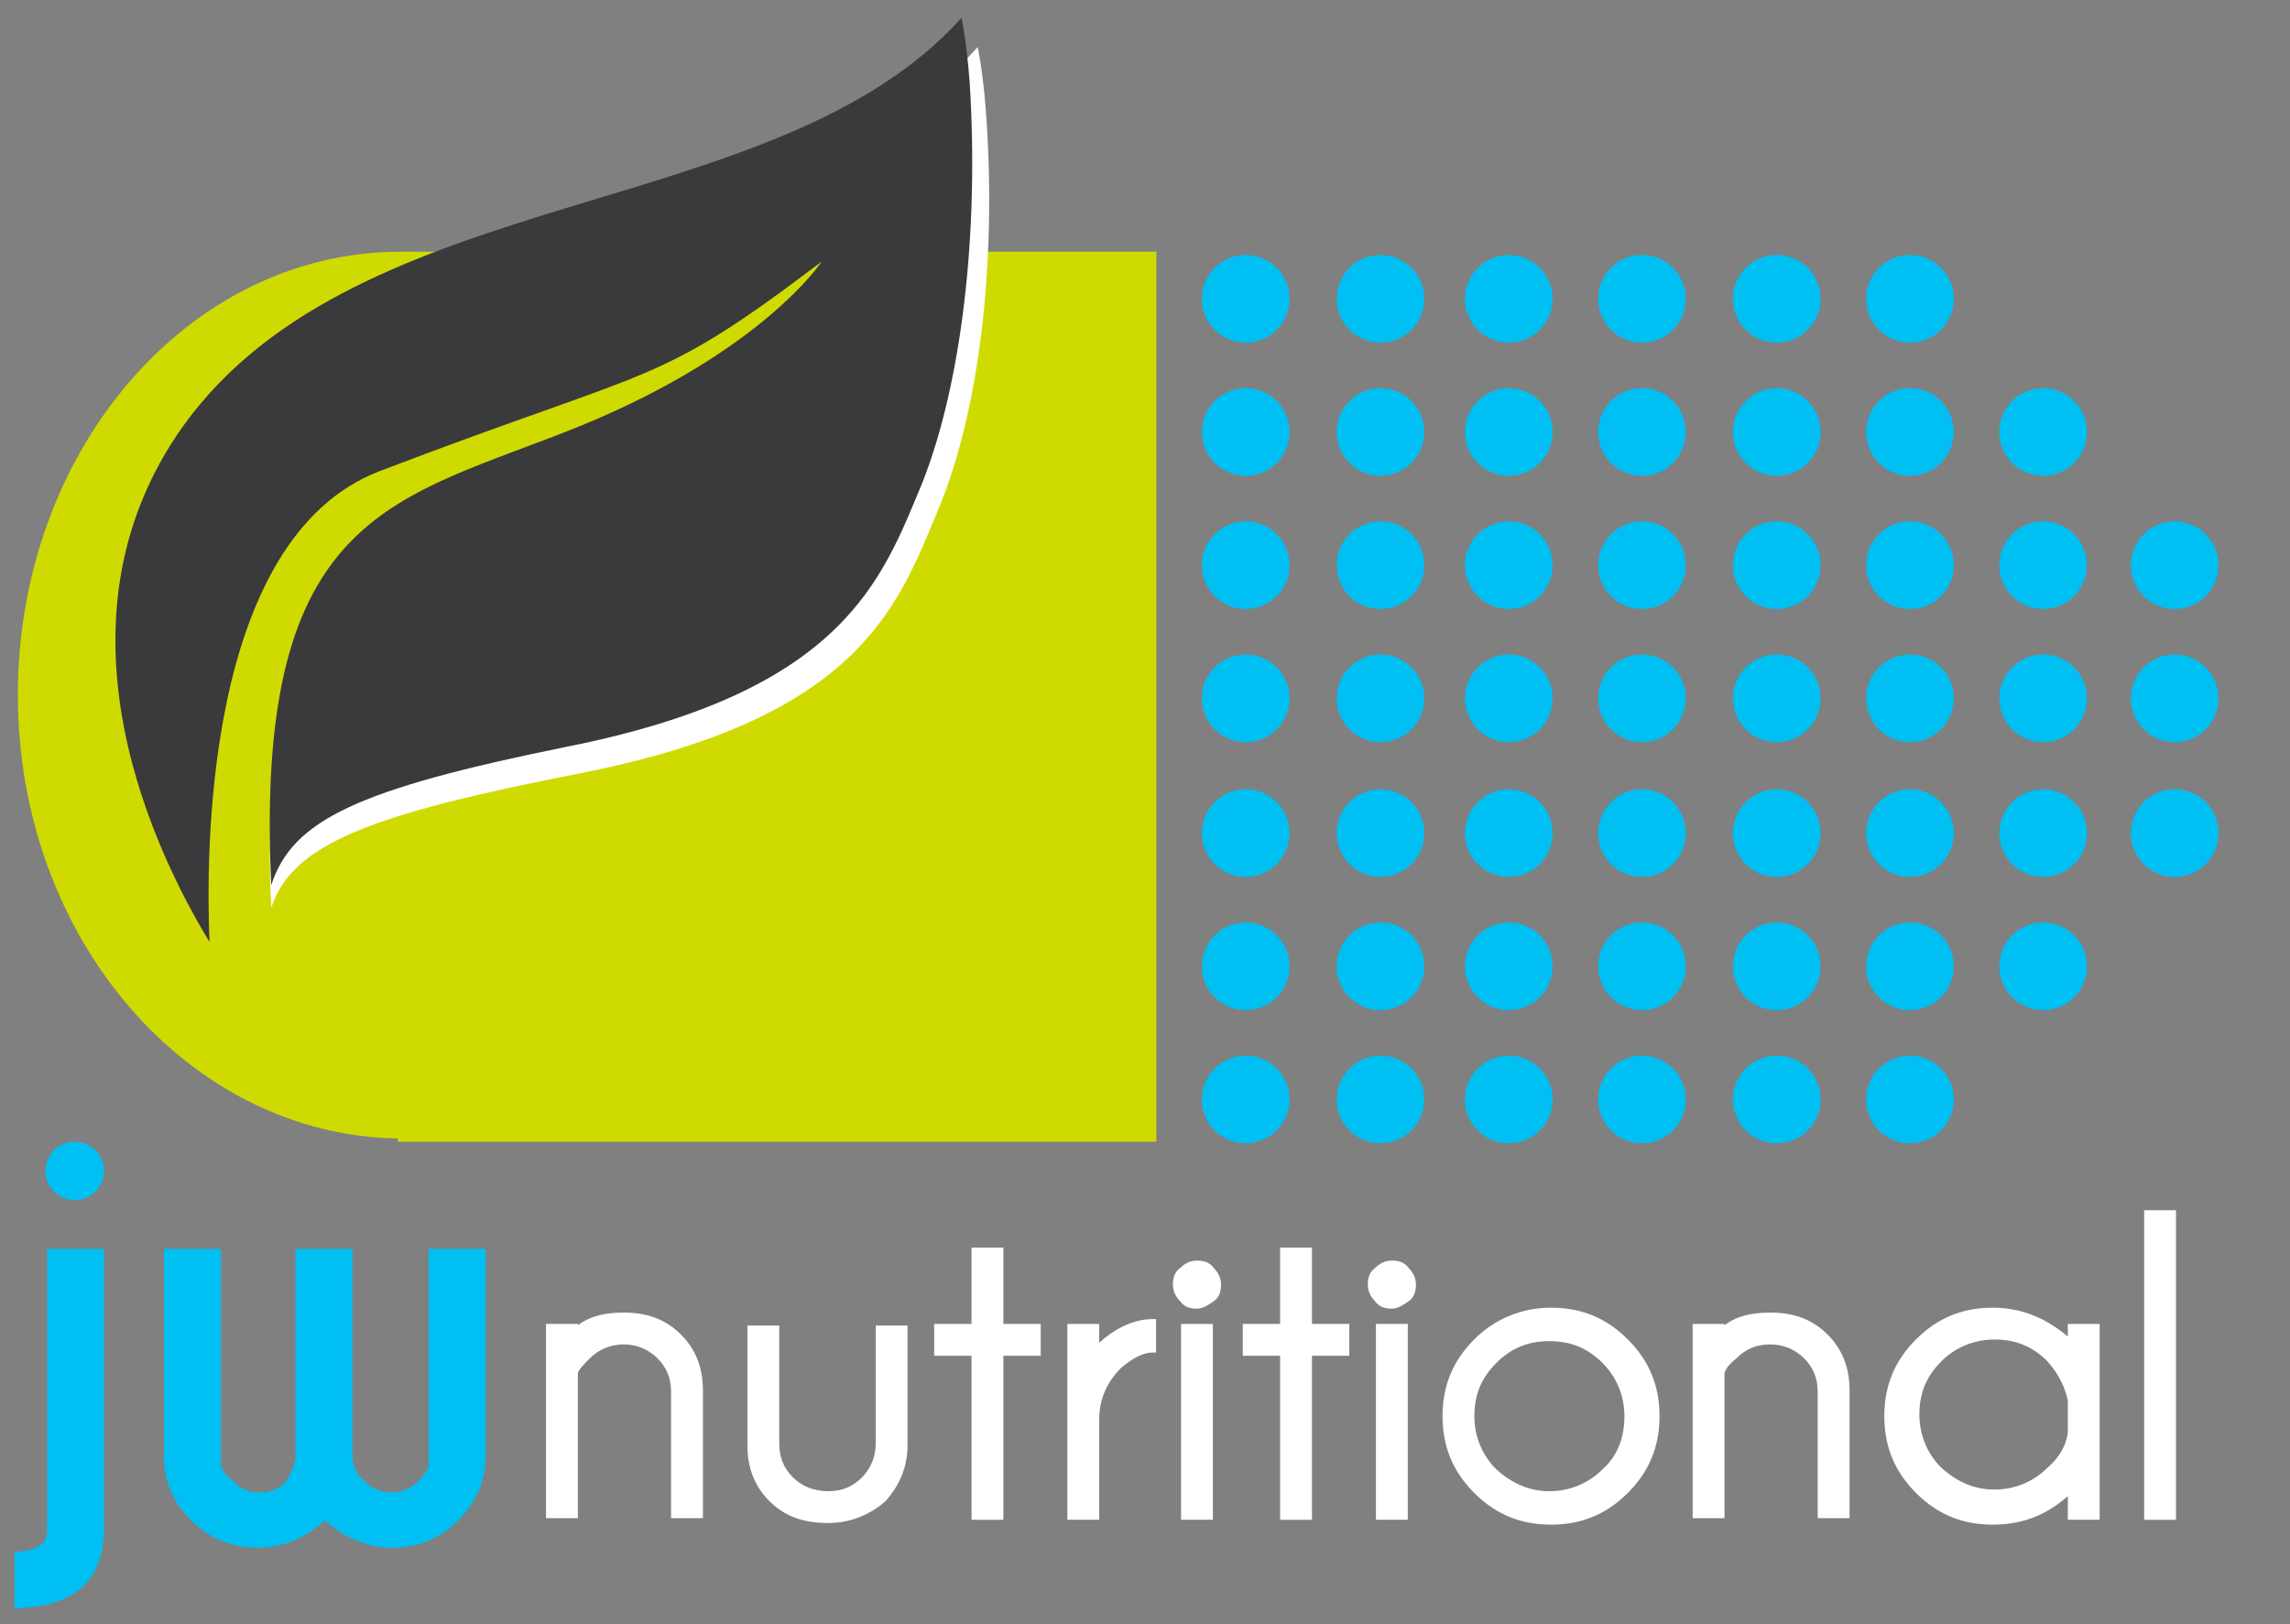
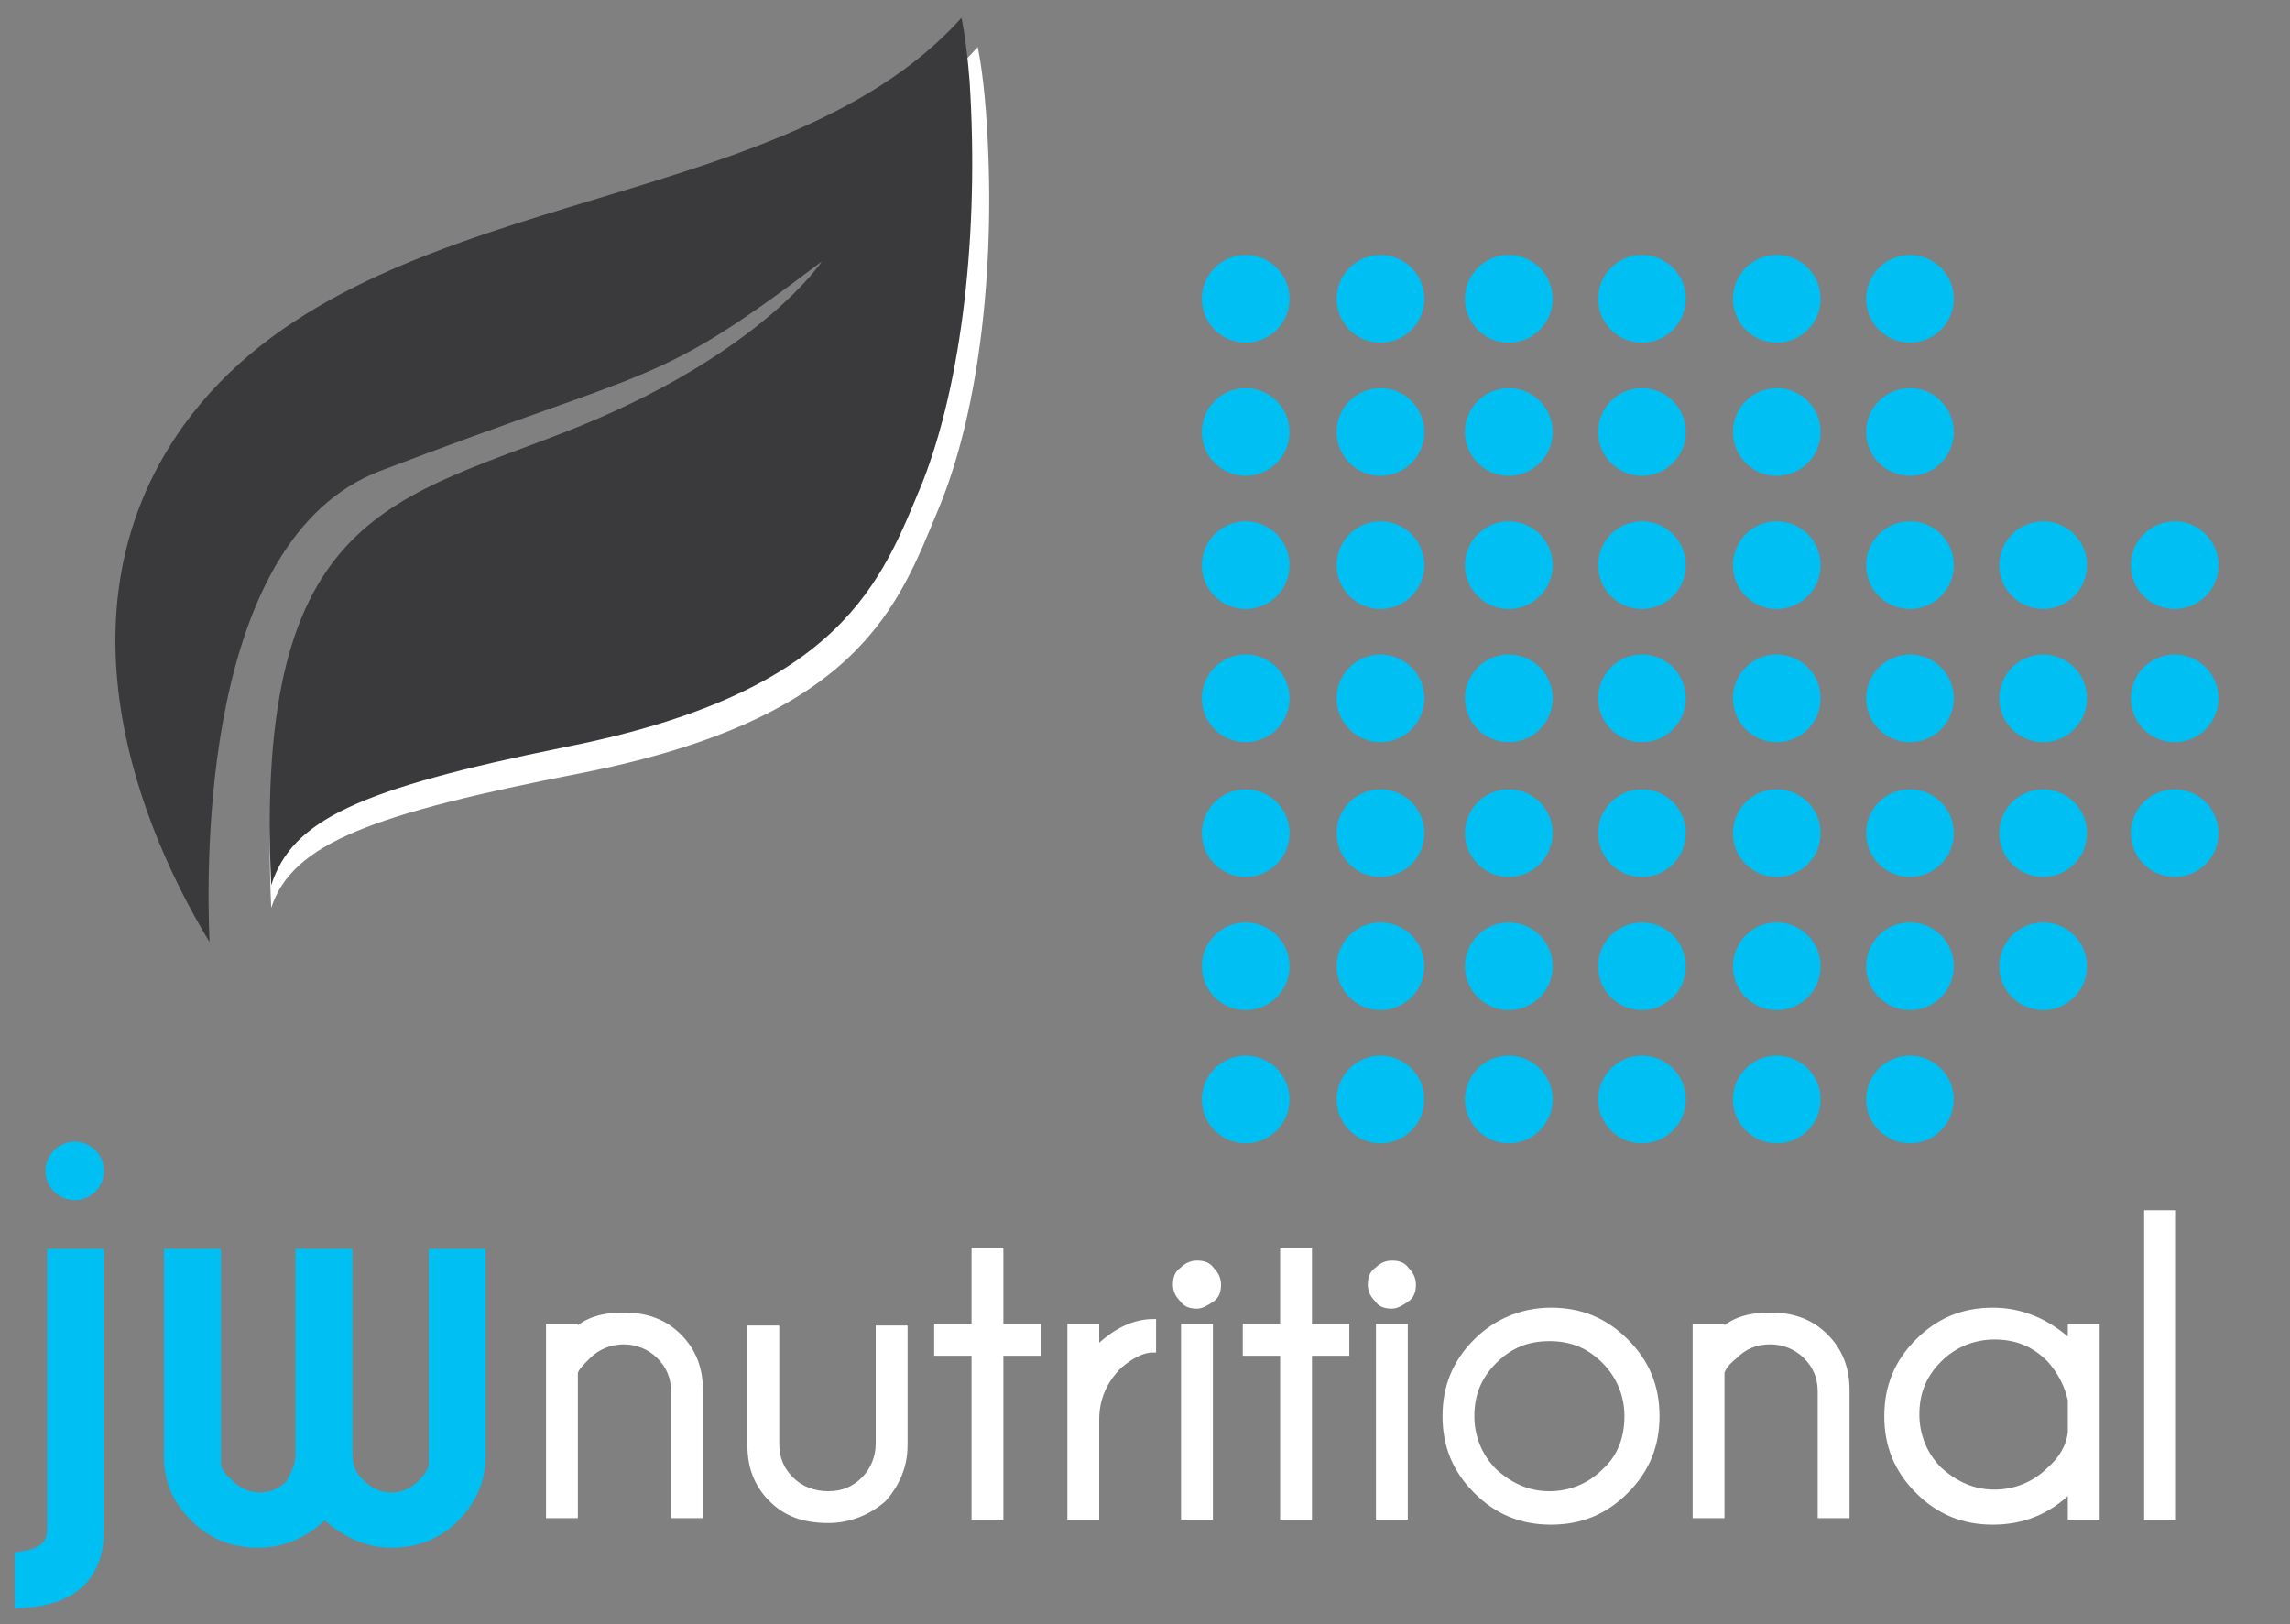
<svg xmlns="http://www.w3.org/2000/svg" viewBox="0 0 141 100">
  <rect x="0" y="0" width="141" height="100" fill="#808080" stroke="none" />
-   <path d="m24.5 15.5c-13 .1-23.4 12.3-23.4 27.3s10.5 27.1 23.4 27.3v.2h46.7v-54.8z" fill="#cfdb00" />
  <g fill="#00bff2">
    <path d="m114.1 70.2c14.3 0 25.9-12.2 25.9-27.3s-11.6-27.3-25.9-27.3h-41l-.1 54.6z" opacity="0" />
    <circle cx="76.7" cy="18.4" r="2.7" />
    <circle cx="76.7" cy="26.6" r="2.7" />
    <circle cx="76.7" cy="34.8" r="2.7" />
    <circle cx="76.7" cy="43" r="2.7" />
    <circle cx="76.7" cy="51.3" r="2.7" />
    <circle cx="76.7" cy="59.5" r="2.7" />
    <circle cx="76.7" cy="67.7" r="2.7" />
    <circle cx="85" cy="18.4" r="2.7" />
    <circle cx="85" cy="26.6" r="2.7" />
    <circle cx="85" cy="34.8" r="2.7" />
    <circle cx="85" cy="43" r="2.7" />
    <circle cx="85" cy="51.3" r="2.7" />
    <circle cx="85" cy="59.5" r="2.7" />
    <circle cx="85" cy="67.7" r="2.7" />
    <circle cx="92.9" cy="18.4" r="2.7" />
    <circle cx="92.9" cy="26.6" r="2.7" />
    <circle cx="92.9" cy="34.8" r="2.7" />
    <circle cx="92.9" cy="43" r="2.7" />
    <circle cx="92.9" cy="51.3" r="2.7" />
    <circle cx="92.9" cy="59.5" r="2.7" />
    <circle cx="92.9" cy="67.7" r="2.7" />
    <circle cx="101.1" cy="18.4" r="2.7" />
    <circle cx="101.1" cy="26.6" r="2.7" />
    <circle cx="101.1" cy="34.8" r="2.7" />
    <circle cx="101.1" cy="43" r="2.7" />
    <circle cx="101.1" cy="51.3" r="2.7" />
    <circle cx="101.1" cy="59.5" r="2.7" />
    <circle cx="101.1" cy="67.7" r="2.7" />
    <circle cx="109.4" cy="18.4" r="2.7" />
    <circle cx="109.4" cy="26.6" r="2.7" />
    <circle cx="109.4" cy="34.8" r="2.7" />
    <circle cx="109.4" cy="43" r="2.7" />
    <circle cx="109.4" cy="51.3" r="2.7" />
    <circle cx="109.4" cy="59.5" r="2.7" />
    <circle cx="109.4" cy="67.7" r="2.7" />
    <circle cx="117.6" cy="18.4" r="2.7" />
    <circle cx="117.6" cy="26.6" r="2.7" />
    <circle cx="117.6" cy="34.8" r="2.7" />
    <circle cx="117.6" cy="43" r="2.7" />
    <circle cx="117.6" cy="51.3" r="2.7" />
    <circle cx="117.6" cy="59.5" r="2.7" />
    <circle cx="117.6" cy="67.7" r="2.7" />
-     <circle cx="125.8" cy="26.6" r="2.7" />
    <circle cx="125.8" cy="34.8" r="2.7" />
    <circle cx="125.8" cy="43" r="2.7" />
    <circle cx="125.8" cy="51.3" r="2.7" />
    <circle cx="133.9" cy="34.8" r="2.7" />
    <circle cx="133.9" cy="43" r="2.7" />
    <circle cx="133.9" cy="51.3" r="2.7" />
    <circle cx="125.8" cy="59.5" r="2.7" />
  </g>
  <path d="m60.7 6.8c-.2-2.6-.5-3.9-.5-3.9-11.4 12.7-37 10-47.9 25.1-8.8 12.2-3.7 19.6-.6 24.7-.2-4.8 4.2-23.5 12.2-27.2 15.5-7 17.9-4 28.2-11.8 0 0-4.1 9.6-15.3 14.1-11.3 4.6-21.2 4.8-20.1 28.1 1.3-4 6.3-5.8 19.1-8.3 17.2-3.4 19.5-10.3 22-16.3s3.6-15.2 2.9-24.5z" fill="#fff" />
  <path d="m59.7 5c-.2-2.6-.5-3.9-.5-3.9-11.4 12.7-37 10-47.9 25.1-8.8 12.3-1.5 26.7 1.6 31.8-.2-4.8-.5-24.8 10.5-29 17.3-6.6 16.9-5.1 27.2-12.9 0 0-3.6 5.5-14.8 10.1-11.3 4.6-20.2 5-19.1 28.3 1.3-4 5.3-5.9 18.1-8.5 17.2-3.4 19.5-10.3 22-16.3 2.4-6.1 3.5-15.3 2.9-24.7z" fill="#3a393c" />
  <path d="m35.4 84.5v8.8h-1.6v-11.6h1.6v.3c.7-.7 1.7-1 3-1 1.4 0 2.5.4 3.4 1.3s1.3 2 1.3 3.3v7.7h-1.6v-7.6c0-.9-.3-1.6-.9-2.2s-1.4-.9-2.2-.9-1.6.3-2.2.9c-.4.4-.7.7-.8 1z" fill="#fff" stroke="#fff" stroke-width=".361" />
  <path d="m51 93.6c-1.5 0-2.6-.4-3.5-1.3s-1.3-2-1.3-3.3v-7.2h1.6v7.1c0 .9.3 1.6.9 2.2s1.4.9 2.3.9 1.6-.3 2.2-.9.9-1.4.9-2.2v-7.1h1.6v7.2c0 1.3-.5 2.4-1.3 3.3-.9.8-2.1 1.3-3.4 1.3z" fill="#fff" stroke="#fff" stroke-width=".361" />
  <path d="m60 81.7v-4.7h1.6v4.7h2.3v1.6h-2.3v10.1h-1.6v-10.1h-2.3v-1.6z" fill="#fff" stroke="#fff" stroke-width=".361" />
  <path d="m65.9 81.7h1.6v1.4c1.1-1.1 2.3-1.7 3.5-1.7v1.7c-.7 0-1.4.4-2.1 1-.9.9-1.4 2-1.4 3.3v6h-1.6z" fill="#fff" stroke="#fff" stroke-width=".361" />
  <path d="m74.6 78.2c.3.3.4.6.4.9 0 .4-.1.7-.4.9s-.6.4-.9.4c-.4 0-.7-.1-.9-.4-.3-.3-.4-.6-.4-.9 0-.4.1-.7.4-.9.3-.3.6-.4.9-.4.4 0 .7.1.9.4zm-.1 3.5v11.7h-1.6v-11.7z" fill="#fff" stroke="#fff" stroke-width=".361" />
  <path d="m79 81.7v-4.7h1.6v4.7h2.3v1.6h-2.3v10.1h-1.6v-10.1h-2.3v-1.6z" fill="#fff" stroke="#fff" stroke-width=".361" />
  <path d="m86.6 78.2c.3.3.4.6.4.9 0 .4-.1.7-.4.9s-.6.4-.9.4c-.4 0-.7-.1-.9-.4-.3-.3-.4-.6-.4-.9 0-.4.1-.7.4-.9.3-.3.6-.4.9-.4.4 0 .7.1.9.4zm-.1 3.5v11.7h-1.6v-11.7z" fill="#fff" stroke="#fff" stroke-width=".361" />
  <path d="m95.5 80.7c1.8 0 3.3.6 4.6 1.9s1.9 2.8 1.9 4.6-.6 3.3-1.9 4.6-2.8 1.9-4.6 1.9-3.3-.6-4.6-1.9-1.9-2.8-1.9-4.6.6-3.3 1.9-4.6c1.2-1.2 2.8-1.9 4.6-1.9zm-3.5 3.1c-1 1-1.4 2.1-1.4 3.4s.5 2.5 1.4 3.4c1 .9 2.1 1.4 3.4 1.4s2.5-.5 3.4-1.4c1-.9 1.4-2.1 1.4-3.4s-.5-2.5-1.4-3.4c-1-1-2.1-1.4-3.4-1.4s-2.4.4-3.4 1.4z" fill="#fff" stroke="#fff" stroke-width=".361" />
  <path d="m106 84.5v8.8h-1.6v-11.6h1.6v.3c.7-.7 1.7-1 3-1 1.4 0 2.5.4 3.4 1.3s1.3 2 1.3 3.3v7.7h-1.6v-7.6c0-.9-.3-1.6-.9-2.2s-1.4-.9-2.2-.9c-.9 0-1.6.3-2.2.9-.5.4-.7.7-.8 1z" fill="#fff" stroke="#fff" stroke-width=".361" />
  <path d="m129.1 93.4h-1.6v-1.7c-1.4 1.4-3 2-4.8 2s-3.3-.6-4.6-1.9-1.9-2.8-1.9-4.6.6-3.3 1.9-4.6 2.8-1.9 4.6-1.9 3.4.7 4.8 2v-1h1.6zm-1.6-5.2v-2c-.2-.9-.6-1.7-1.3-2.5-1-1-2.1-1.4-3.4-1.4s-2.5.5-3.4 1.4c-1 1-1.4 2.1-1.4 3.4s.5 2.5 1.4 3.4c1 .9 2.1 1.4 3.4 1.4s2.5-.5 3.4-1.4c.7-.6 1.2-1.4 1.3-2.3z" fill="#fff" stroke="#fff" stroke-width=".361" />
  <path d="m133.8 74.7v18.7h-1.6v-18.7z" fill="#fff" stroke="#fff" stroke-width=".361" />
  <circle cx="4.6" cy="72.1" fill="#00bff2" r="1.8" />
  <path d="m1.5 96.1c1.3-.2 2-.8 2-1.9v-16.7h2.3v16.7c0 2.6-1.4 4-4.3 4.2z" fill="#00bff2" stroke="#00bff2" stroke-width="1.203" />
  <path d="m18.8 89.8v-12.3h2.3v12c0 .9.3 1.6.9 2.1.6.6 1.3.9 2.1.9s1.5-.3 2.1-.9c.5-.5.8-1 .8-1.5v-12.6h2.3v12.2c0 1.4-.6 2.6-1.5 3.5-1 1-2.2 1.5-3.7 1.5-1.4 0-2.8-.6-4.1-1.9-1.3 1.3-2.6 1.9-4.1 1.9s-2.7-.5-3.7-1.5-1.5-2.1-1.5-3.5v-12.2h2.3v12.6c0 .5.3 1 .9 1.5.6.6 1.3.9 2.1.9s1.5-.3 2.1-.9c.3-.5.6-1.1.7-1.8z" fill="#00bff2" stroke="#00bff2" stroke-width="1.203" />
</svg>